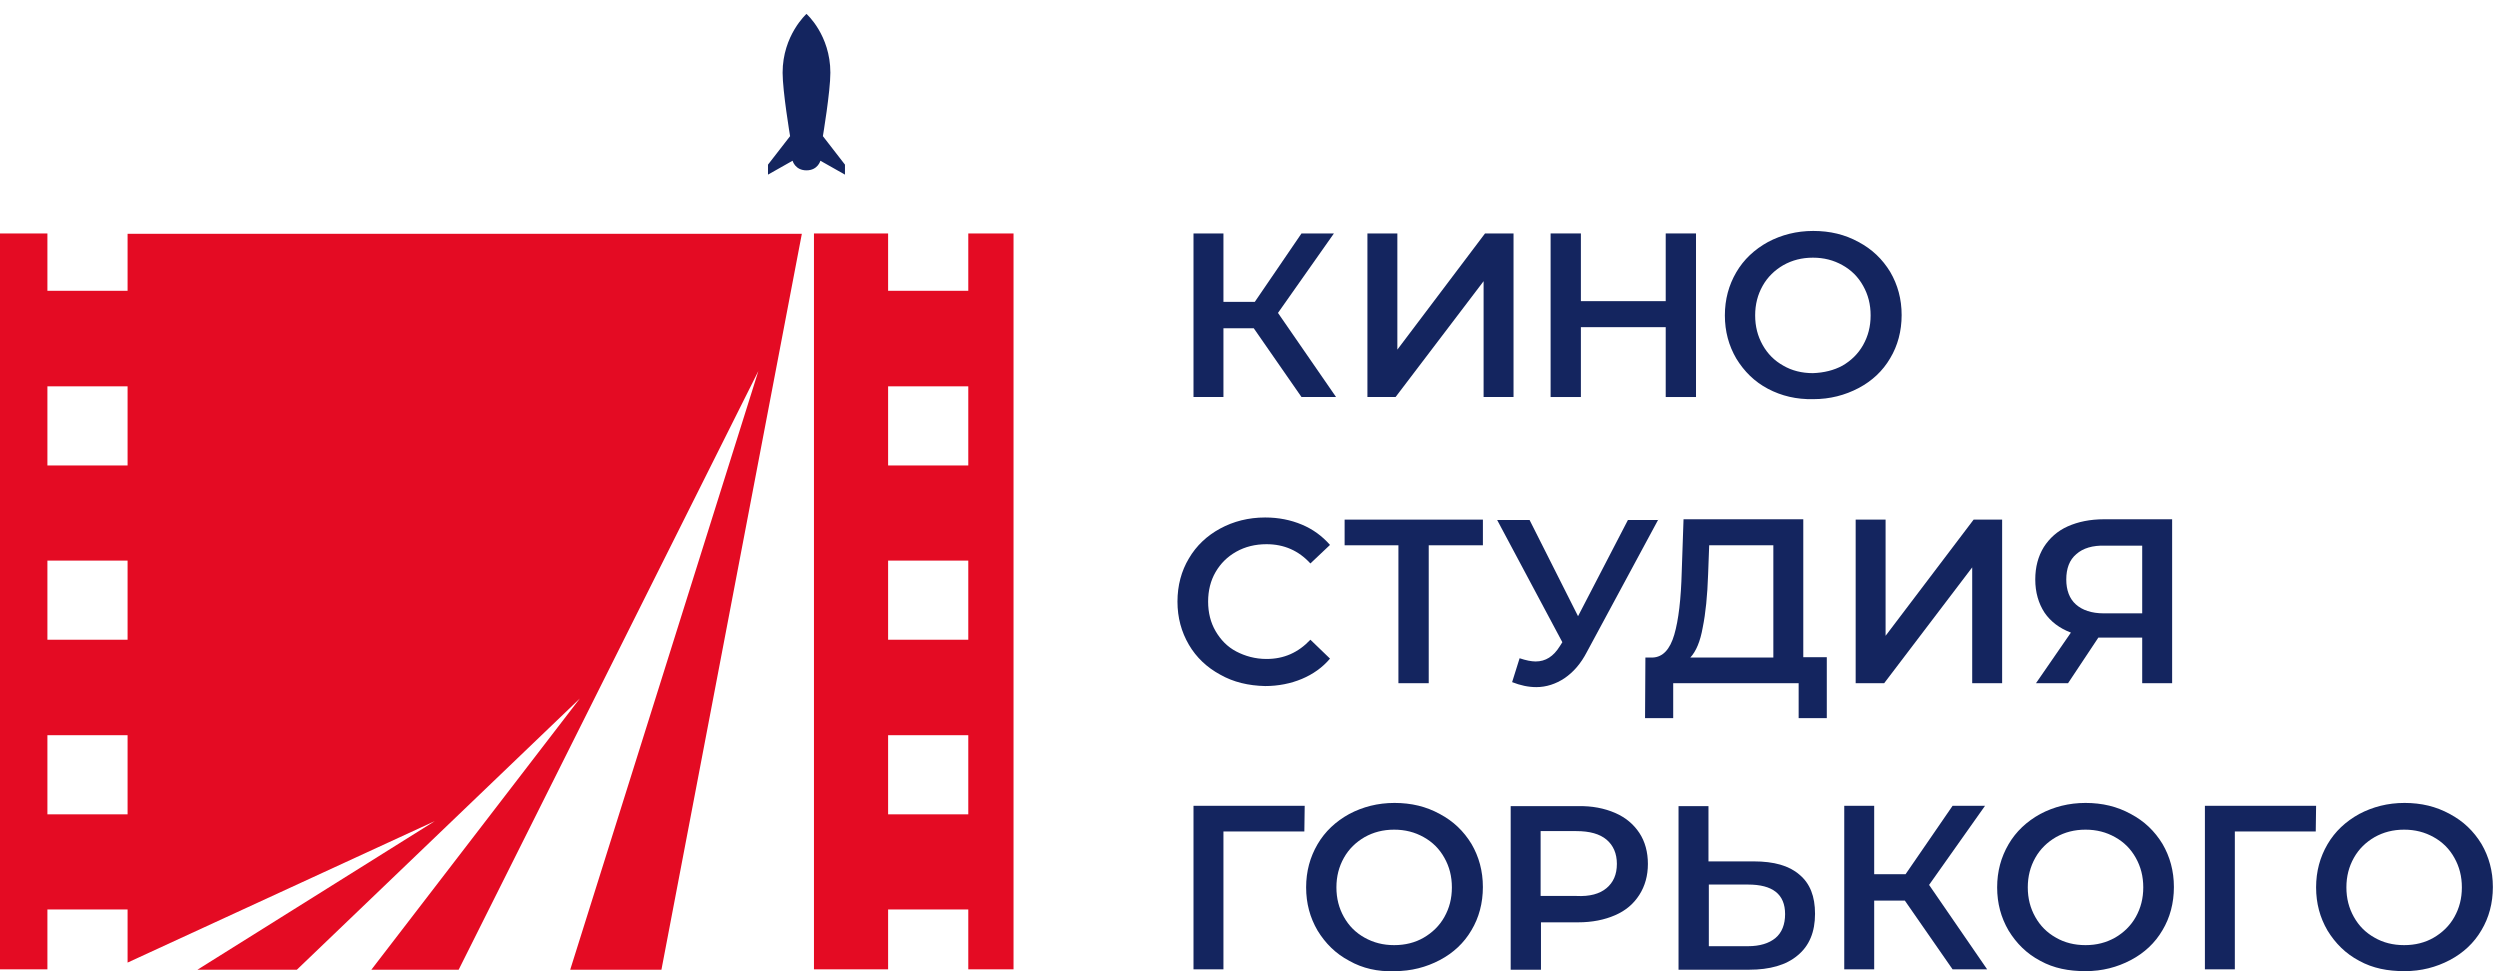
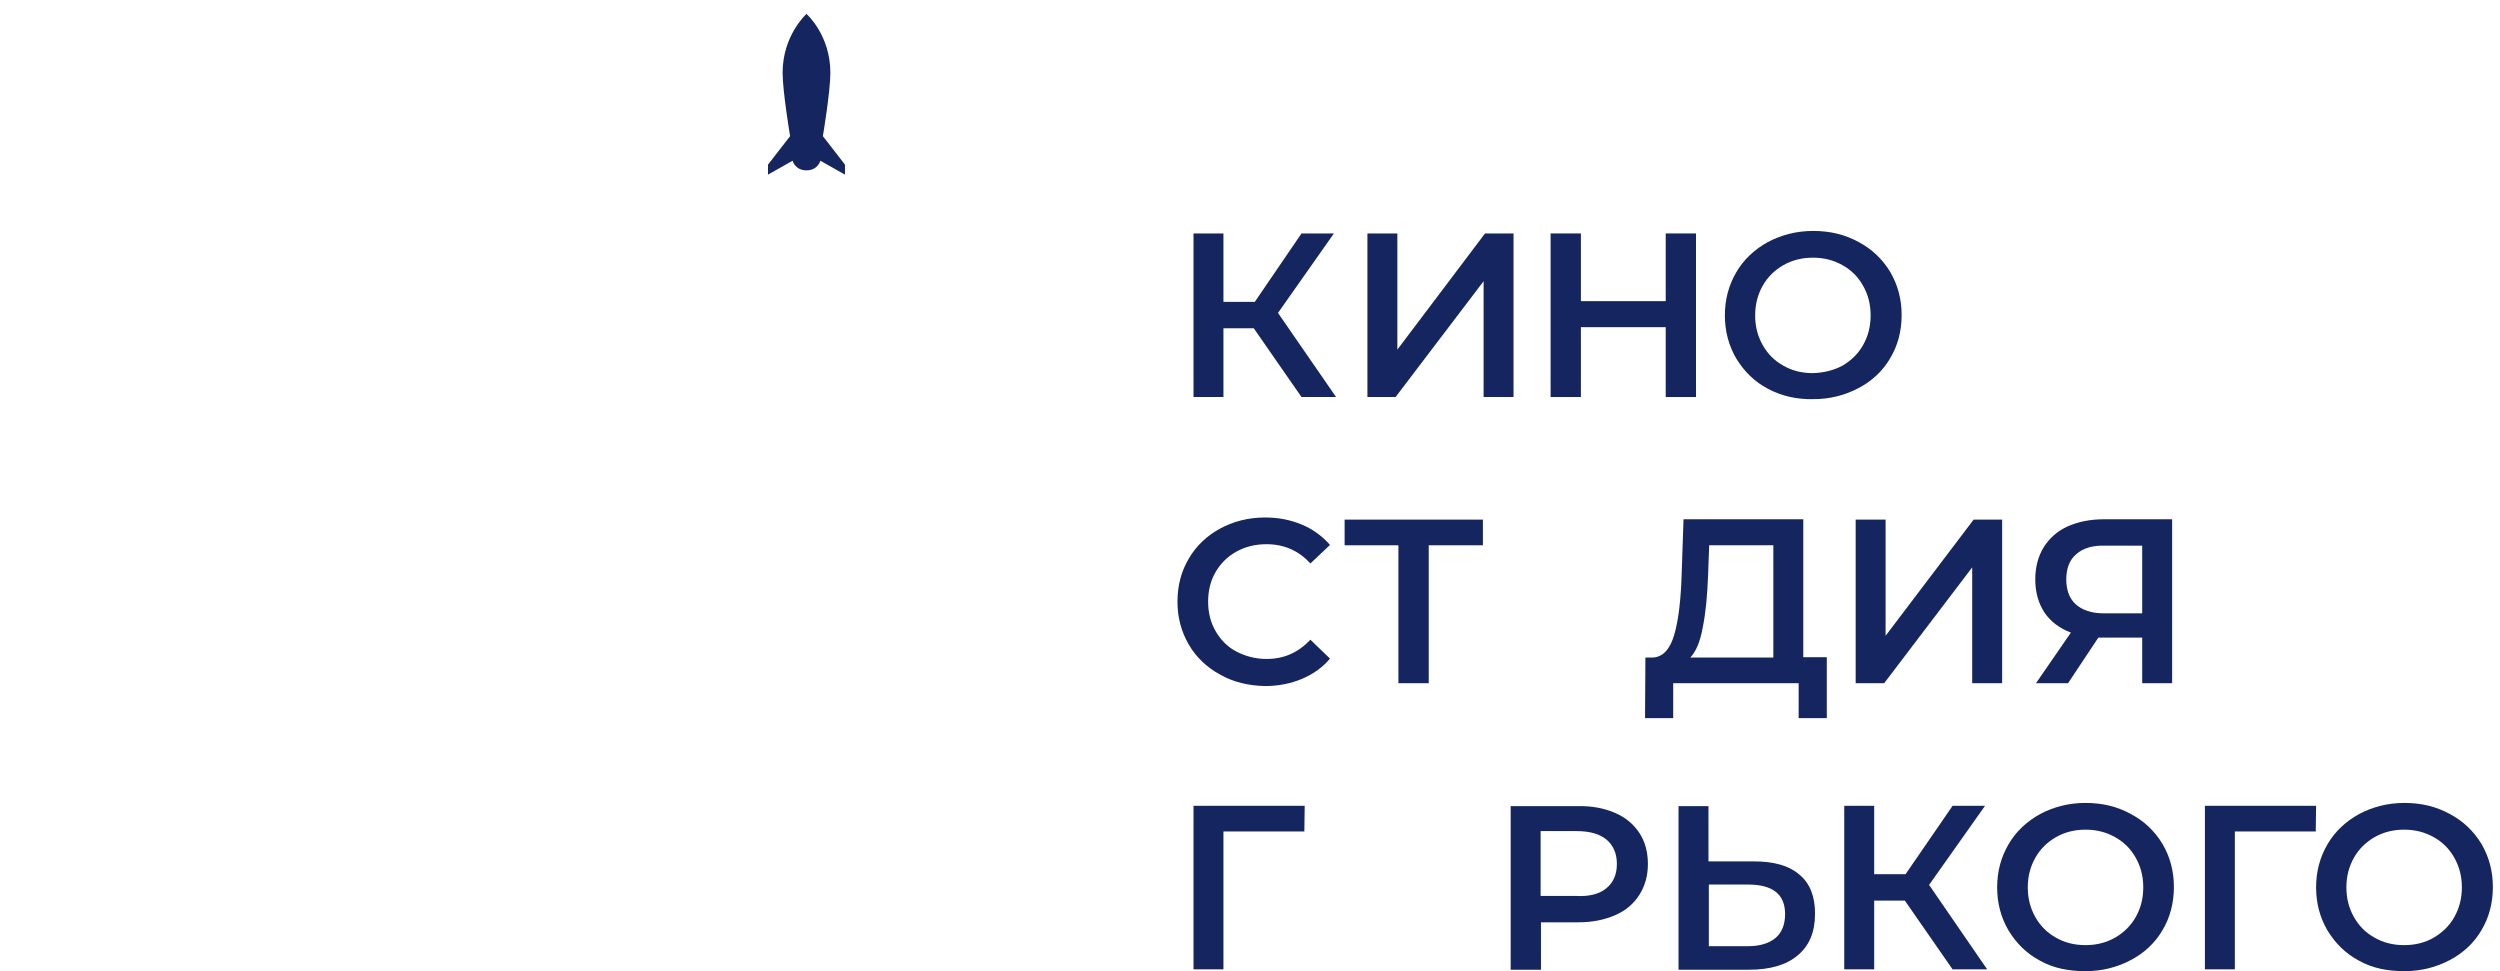
<svg xmlns="http://www.w3.org/2000/svg" width="157" height="61" viewBox="0 0 157 61" fill="none">
-   <path d="M8.012 14.66V18.263H2.977V14.66H0V60.876H2.977V57.116H8.012V60.451L27.304 51.566L12.399 60.898H18.643L36.413 43.867L23.321 60.898H28.804L47.626 23.299L35.809 60.898H41.538L50.356 14.682H8.012V14.66ZM8.012 51.141H2.977V46.172H8.012V51.141ZM8.012 40.174H2.977V35.206H5.215H8.012V40.174ZM8.012 29.23H2.977V24.261H8.012V29.23ZM60.808 14.66V18.263H55.773V14.66H51.117V60.876H55.773V57.116H60.808V60.876H63.65V14.66H60.808ZM60.808 51.141H55.773V46.172H60.808V51.141ZM60.808 40.174H55.773V35.206H58.011H60.808V40.174ZM60.808 29.23H55.773V24.261H60.808V29.23Z" fill="#E40B23" />
  <path fill-rule="evenodd" clip-rule="evenodd" d="M109.038 22.515C109.53 23.321 110.179 23.97 111.03 24.418C111.88 24.865 112.82 25.089 113.872 25.067C114.924 25.067 115.864 24.82 116.715 24.373C117.565 23.925 118.236 23.299 118.706 22.493C119.176 21.71 119.423 20.792 119.423 19.785C119.423 18.778 119.176 17.883 118.706 17.077C118.214 16.271 117.565 15.645 116.715 15.197C115.864 14.727 114.924 14.503 113.872 14.503C112.82 14.503 111.88 14.749 111.03 15.197C110.179 15.667 109.508 16.294 109.038 17.099C108.568 17.905 108.322 18.8 108.322 19.807C108.322 20.814 108.568 21.71 109.038 22.515ZM117.005 21.665C116.692 22.224 116.245 22.65 115.707 22.963C115.17 23.254 114.544 23.41 113.85 23.433C113.156 23.433 112.529 23.276 111.992 22.963C111.433 22.65 111.007 22.224 110.694 21.665C110.381 21.105 110.224 20.501 110.224 19.807C110.224 19.113 110.381 18.509 110.694 17.95C111.007 17.39 111.455 16.965 111.992 16.652C112.552 16.338 113.156 16.182 113.85 16.182C114.544 16.182 115.148 16.338 115.707 16.652C116.267 16.965 116.692 17.39 117.005 17.95C117.319 18.509 117.475 19.113 117.475 19.807C117.475 20.501 117.319 21.105 117.005 21.665Z" fill="#14255F" />
  <path d="M76.832 20.613H78.735L81.734 24.933H83.904L80.257 19.651L83.77 14.66H81.734L78.802 18.957H76.832V14.66H74.952V24.933H76.832V20.613Z" fill="#14255F" />
  <path d="M87.754 14.66H85.874V24.933H87.642L93.17 17.659V24.933H95.05V14.66H93.26L87.754 21.956V14.66Z" fill="#14255F" />
  <path d="M106.509 14.66V24.933H104.607V20.546H99.28V24.933H97.378V14.66H99.28V18.912H104.607V14.66H106.509Z" fill="#14255F" />
  <path d="M76.631 42.368C75.803 41.92 75.131 41.293 74.661 40.488C74.191 39.682 73.945 38.787 73.945 37.78C73.945 36.772 74.191 35.855 74.661 35.072C75.131 34.266 75.803 33.639 76.631 33.191C77.459 32.744 78.399 32.498 79.451 32.498C80.301 32.498 81.062 32.654 81.756 32.945C82.45 33.236 83.032 33.661 83.524 34.221L82.293 35.385C81.555 34.579 80.637 34.176 79.54 34.176C78.824 34.176 78.198 34.333 77.638 34.646C77.079 34.96 76.653 35.385 76.34 35.922C76.027 36.459 75.87 37.086 75.87 37.78C75.87 38.473 76.027 39.1 76.34 39.637C76.653 40.174 77.079 40.622 77.638 40.913C78.198 41.204 78.824 41.383 79.54 41.383C80.637 41.383 81.532 40.98 82.293 40.174L83.524 41.361C83.054 41.92 82.45 42.345 81.756 42.636C81.062 42.927 80.279 43.084 79.451 43.084C78.399 43.061 77.459 42.838 76.631 42.368Z" fill="#14255F" />
  <path d="M89.724 34.244H93.126V32.632H84.442V34.244H87.821V42.905H89.724V34.244Z" fill="#14255F" />
-   <path d="M104.137 32.632L104.125 32.655H102.234L99.101 38.697L96.057 32.655H94.021L98.116 40.331L97.96 40.577C97.557 41.227 97.064 41.54 96.438 41.54C96.169 41.54 95.834 41.473 95.431 41.338L94.961 42.838C95.475 43.039 95.968 43.151 96.483 43.151C97.109 43.151 97.713 42.95 98.251 42.592C98.81 42.211 99.28 41.674 99.661 40.935L104.125 32.655H104.137V32.632Z" fill="#14255F" />
  <path fill-rule="evenodd" clip-rule="evenodd" d="M114.723 45.098V41.271H113.246V32.61H105.726L105.614 35.877C105.569 37.623 105.412 38.944 105.144 39.861C104.875 40.779 104.428 41.271 103.779 41.294H103.331L103.309 45.098H105.077V42.905H112.955V45.098H114.723ZM106.151 41.294C106.509 40.913 106.778 40.286 106.934 39.391C107.113 38.518 107.225 37.399 107.27 36.056L107.337 34.244H111.366V41.294H106.151Z" fill="#14255F" />
  <path d="M116.536 32.632H118.415V39.928L123.944 32.632H125.734V42.905H123.854V35.631L118.326 42.905H116.536V32.632Z" fill="#14255F" />
  <path fill-rule="evenodd" clip-rule="evenodd" d="M136.41 42.905V32.61H132.135C131.262 32.61 130.501 32.767 129.852 33.057C129.203 33.348 128.711 33.796 128.352 34.355C127.994 34.937 127.815 35.609 127.815 36.392C127.815 37.198 128.017 37.892 128.397 38.474C128.778 39.033 129.337 39.458 130.053 39.727L127.86 42.905H129.874L131.777 40.04H134.53V42.905H136.41ZM129.762 36.392C129.762 35.698 129.964 35.161 130.389 34.803C130.814 34.423 131.419 34.244 132.202 34.266H134.53V38.518H132.112C131.351 38.518 130.77 38.317 130.367 37.959C129.964 37.601 129.762 37.064 129.762 36.392Z" fill="#14255F" />
  <path d="M81.913 52.215H76.832V60.876H74.952V50.604H81.935L81.913 52.215Z" fill="#14255F" />
-   <path fill-rule="evenodd" clip-rule="evenodd" d="M82.741 58.436C83.233 59.242 83.882 59.891 84.733 60.339C85.561 60.809 86.523 61.033 87.575 60.988C88.627 60.988 89.567 60.742 90.417 60.294C91.268 59.846 91.939 59.22 92.409 58.414C92.879 57.631 93.125 56.713 93.125 55.706C93.125 54.699 92.879 53.804 92.409 52.998C91.917 52.192 91.268 51.566 90.417 51.118C89.567 50.648 88.627 50.424 87.575 50.424C86.523 50.424 85.583 50.67 84.733 51.118C83.882 51.588 83.211 52.215 82.741 53.02C82.271 53.826 82.025 54.721 82.025 55.728C82.025 56.736 82.271 57.631 82.741 58.436ZM90.708 57.586C90.395 58.145 89.947 58.571 89.41 58.884C88.873 59.197 88.246 59.354 87.553 59.354C86.859 59.354 86.254 59.197 85.695 58.884C85.135 58.571 84.71 58.145 84.397 57.586C84.084 57.026 83.927 56.422 83.927 55.728C83.927 55.035 84.084 54.43 84.397 53.871C84.71 53.311 85.158 52.886 85.695 52.573C86.254 52.259 86.859 52.103 87.553 52.103C88.246 52.103 88.851 52.259 89.41 52.573C89.97 52.886 90.395 53.311 90.708 53.871C91.022 54.43 91.178 55.035 91.178 55.728C91.178 56.422 91.022 57.026 90.708 57.586Z" fill="#14255F" />
  <path fill-rule="evenodd" clip-rule="evenodd" d="M101.429 51.051C102.1 51.343 102.592 51.768 102.95 52.305C103.308 52.842 103.488 53.513 103.488 54.252C103.488 54.99 103.308 55.64 102.95 56.199C102.592 56.759 102.1 57.184 101.429 57.475C100.757 57.766 99.996 57.922 99.101 57.922H96.773V60.899H94.871V50.626H99.101C99.974 50.604 100.757 50.761 101.429 51.051ZM100.891 55.774C101.317 55.416 101.54 54.923 101.54 54.252C101.54 53.603 101.317 53.088 100.891 52.73C100.466 52.372 99.84 52.193 98.989 52.193H96.751V56.266H98.989C99.84 56.311 100.466 56.132 100.891 55.774Z" fill="#14255F" />
  <path fill-rule="evenodd" clip-rule="evenodd" d="M113.984 57.385C113.984 56.288 113.671 55.482 112.999 54.923C112.35 54.363 111.41 54.095 110.135 54.095H107.292V50.626H105.412V60.898H109.844C111.142 60.898 112.171 60.608 112.887 60.003C113.626 59.399 113.984 58.526 113.984 57.385ZM112.104 57.407C112.104 58.056 111.903 58.571 111.5 58.907C111.097 59.242 110.515 59.421 109.776 59.421H107.315V55.55H109.776C111.321 55.55 112.104 56.154 112.104 57.407Z" fill="#14255F" />
  <path d="M119.624 56.557H117.699V60.876H115.819V50.604H117.699V54.901H119.669L122.623 50.604H124.66L121.146 55.572L124.794 60.876H122.623L119.624 56.557Z" fill="#14255F" />
  <path fill-rule="evenodd" clip-rule="evenodd" d="M126.137 58.436C126.629 59.242 127.278 59.891 128.129 60.339C128.979 60.809 129.919 60.988 130.971 60.988C132.023 60.988 132.963 60.742 133.813 60.294C134.664 59.846 135.335 59.22 135.805 58.414C136.275 57.631 136.521 56.713 136.521 55.706C136.521 54.699 136.275 53.804 135.805 52.998C135.313 52.192 134.664 51.566 133.813 51.118C132.963 50.648 132.023 50.424 130.971 50.424C129.919 50.424 128.979 50.67 128.129 51.118C127.278 51.588 126.607 52.215 126.137 53.02C125.667 53.826 125.421 54.721 125.421 55.728C125.421 56.736 125.667 57.631 126.137 58.436ZM134.127 57.586C133.813 58.145 133.366 58.571 132.828 58.884C132.269 59.197 131.665 59.354 130.971 59.354C130.277 59.354 129.65 59.197 129.113 58.884C128.554 58.571 128.129 58.145 127.815 57.586C127.502 57.026 127.345 56.422 127.345 55.728C127.345 55.035 127.502 54.43 127.815 53.871C128.129 53.311 128.576 52.886 129.113 52.573C129.673 52.259 130.277 52.103 130.971 52.103C131.665 52.103 132.269 52.259 132.828 52.573C133.388 52.886 133.813 53.311 134.127 53.871C134.44 54.43 134.597 55.035 134.597 55.728C134.597 56.422 134.44 57.026 134.127 57.586Z" fill="#14255F" />
  <path d="M145.429 52.215H140.348V60.876H138.468V50.604H145.451L145.429 52.215Z" fill="#14255F" />
  <path fill-rule="evenodd" clip-rule="evenodd" d="M146.167 58.436C146.66 59.242 147.309 59.891 148.159 60.339C149.01 60.809 149.95 60.988 151.002 60.988C152.053 60.988 152.993 60.742 153.844 60.294C154.694 59.846 155.366 59.22 155.836 58.414C156.306 57.631 156.552 56.713 156.552 55.706C156.552 54.699 156.306 53.804 155.836 52.998C155.343 52.192 154.694 51.566 153.844 51.118C152.993 50.648 152.053 50.424 151.002 50.424C149.95 50.424 149.01 50.67 148.159 51.118C147.309 51.588 146.637 52.215 146.167 53.02C145.697 53.826 145.451 54.721 145.451 55.728C145.451 56.736 145.697 57.631 146.167 58.436ZM154.135 57.586C153.822 58.145 153.374 58.571 152.837 58.884C152.3 59.197 151.673 59.354 150.979 59.354C150.285 59.354 149.659 59.197 149.122 58.884C148.562 58.571 148.137 58.145 147.824 57.586C147.51 57.026 147.354 56.422 147.354 55.728C147.354 55.035 147.51 54.43 147.824 53.871C148.137 53.311 148.584 52.886 149.122 52.573C149.681 52.259 150.285 52.103 150.979 52.103C151.673 52.103 152.277 52.259 152.837 52.573C153.396 52.886 153.822 53.311 154.135 53.871C154.448 54.43 154.605 55.035 154.605 55.728C154.605 56.422 154.448 57.026 154.135 57.586Z" fill="#14255F" />
  <path d="M53.064 10.34V10.967L51.52 10.094C51.52 10.094 51.363 10.698 50.647 10.698C49.931 10.698 49.774 10.094 49.774 10.094L48.23 10.967V10.34L49.618 8.55C49.618 8.55 49.148 5.752 49.148 4.566C49.148 2.216 50.647 0.873 50.647 0.873C50.647 0.873 52.147 2.194 52.147 4.566C52.147 5.752 51.677 8.55 51.677 8.55L53.064 10.34Z" fill="#14255F" />
</svg>